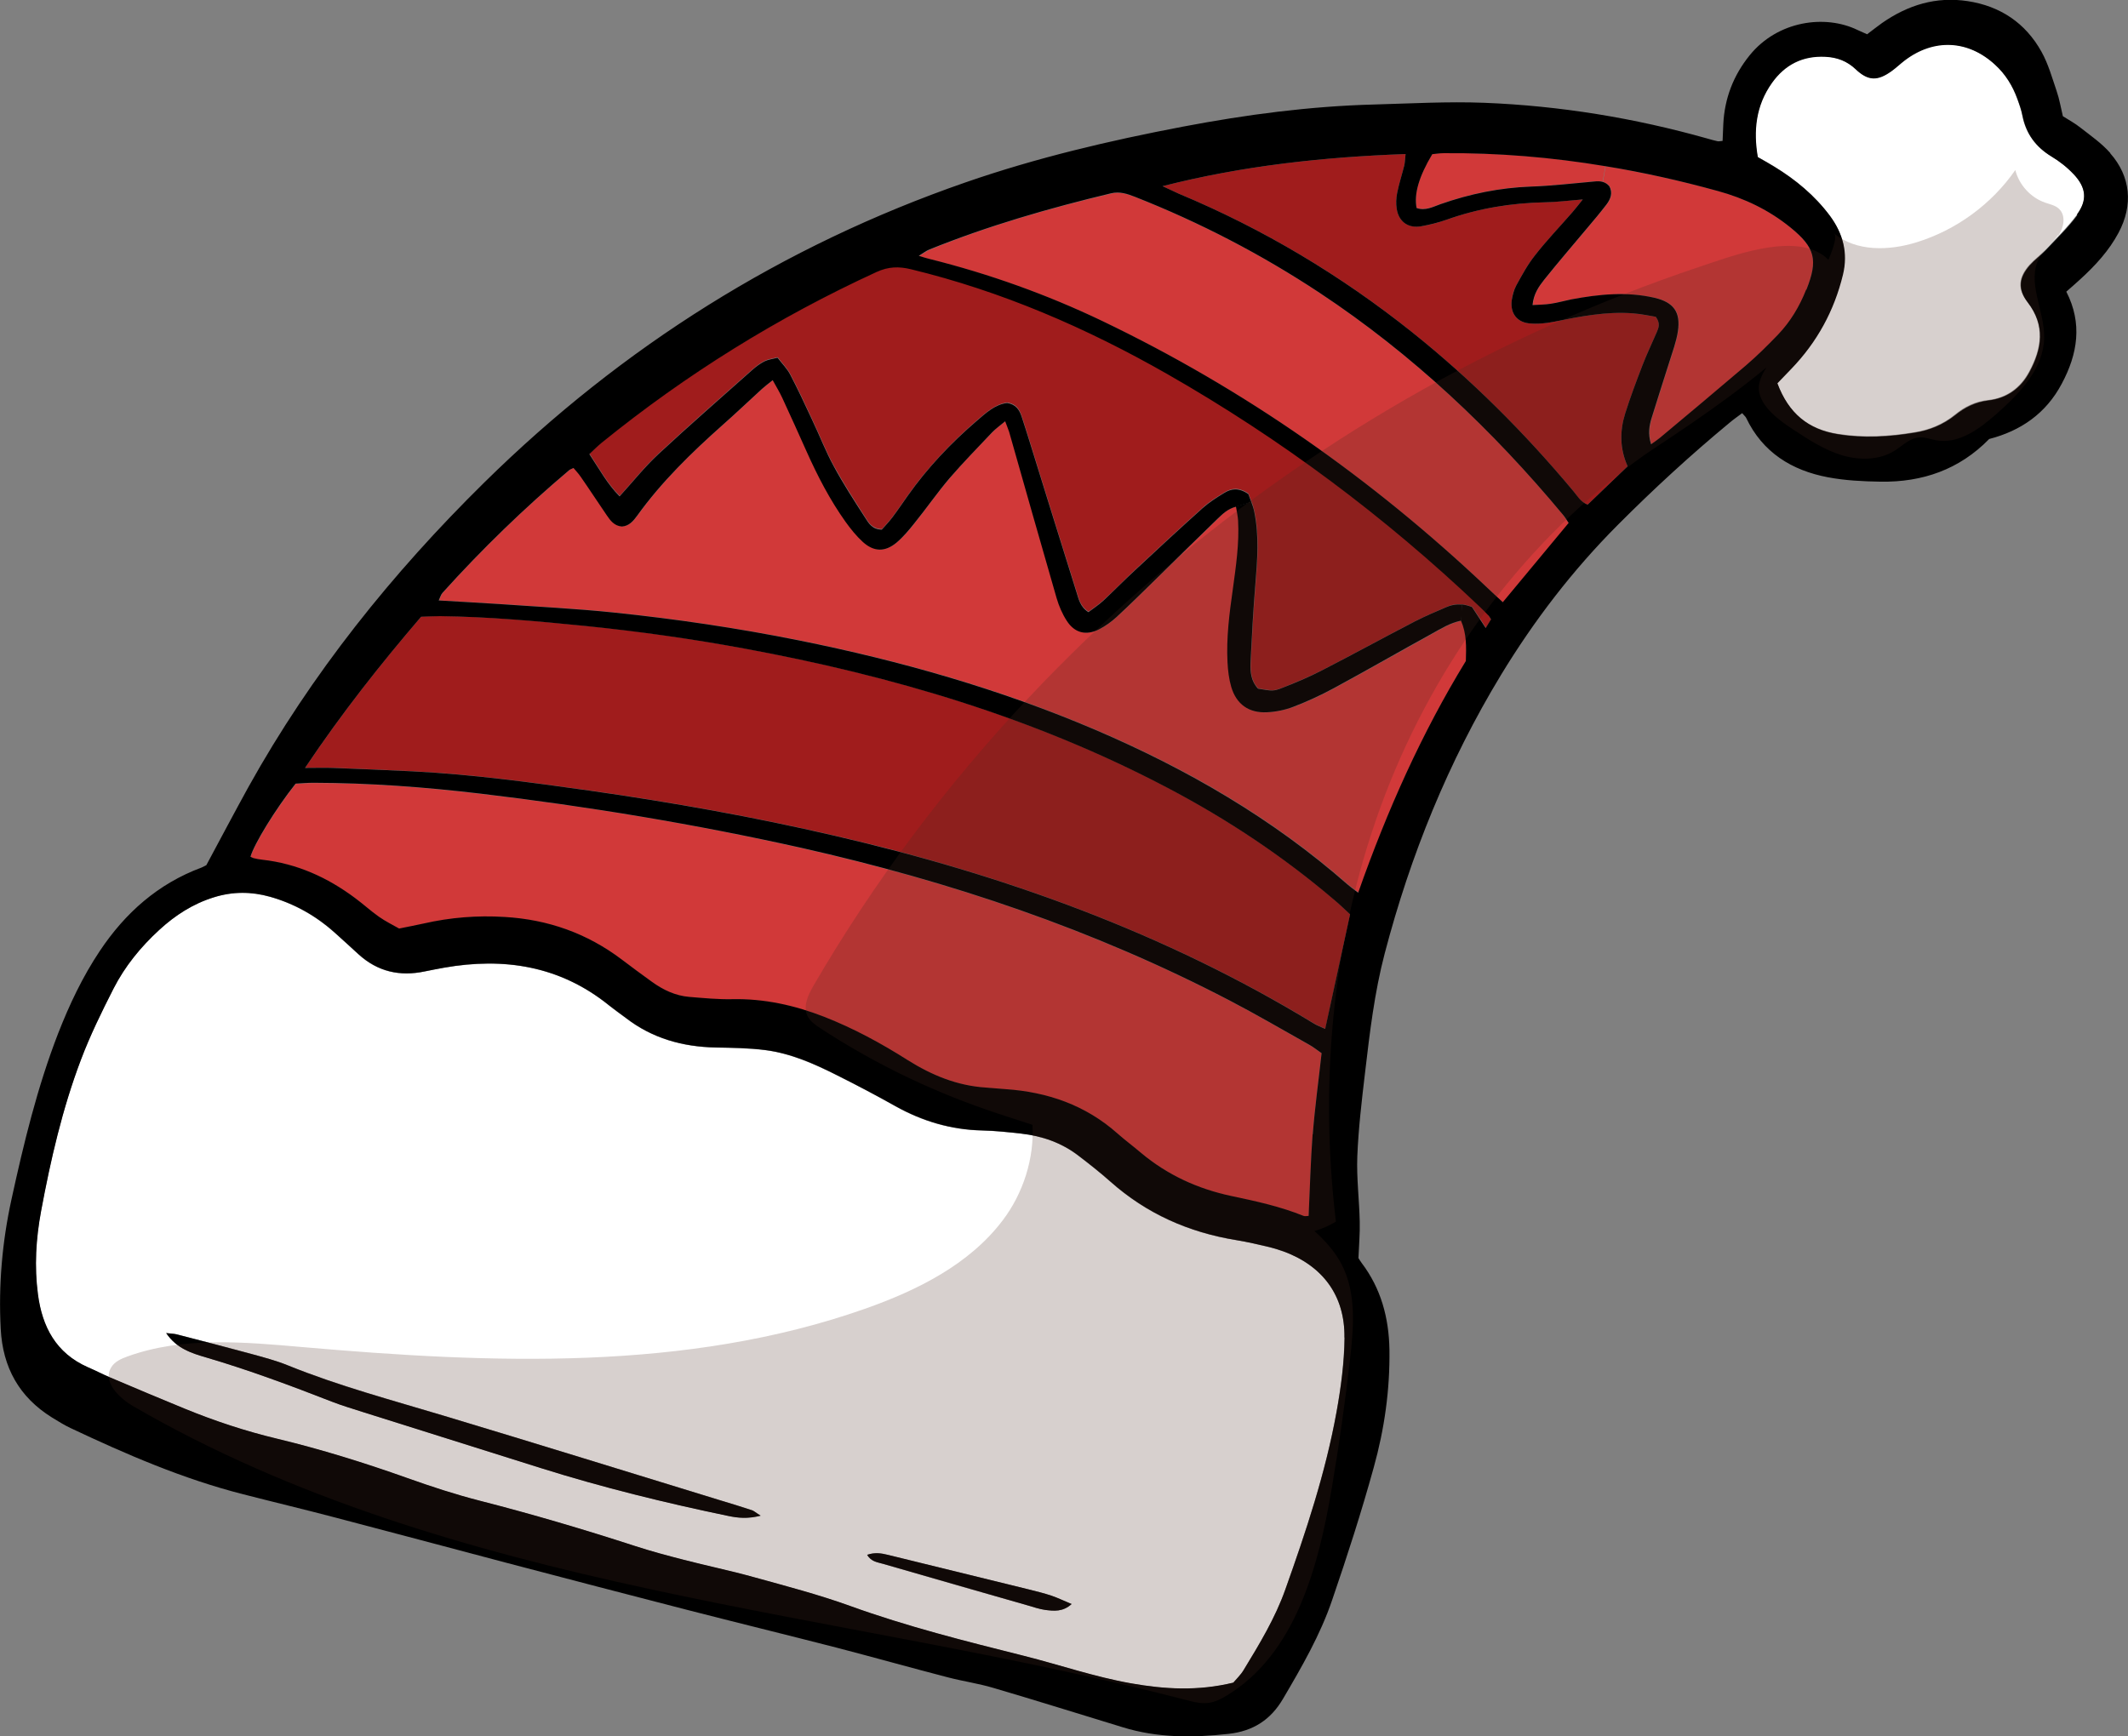
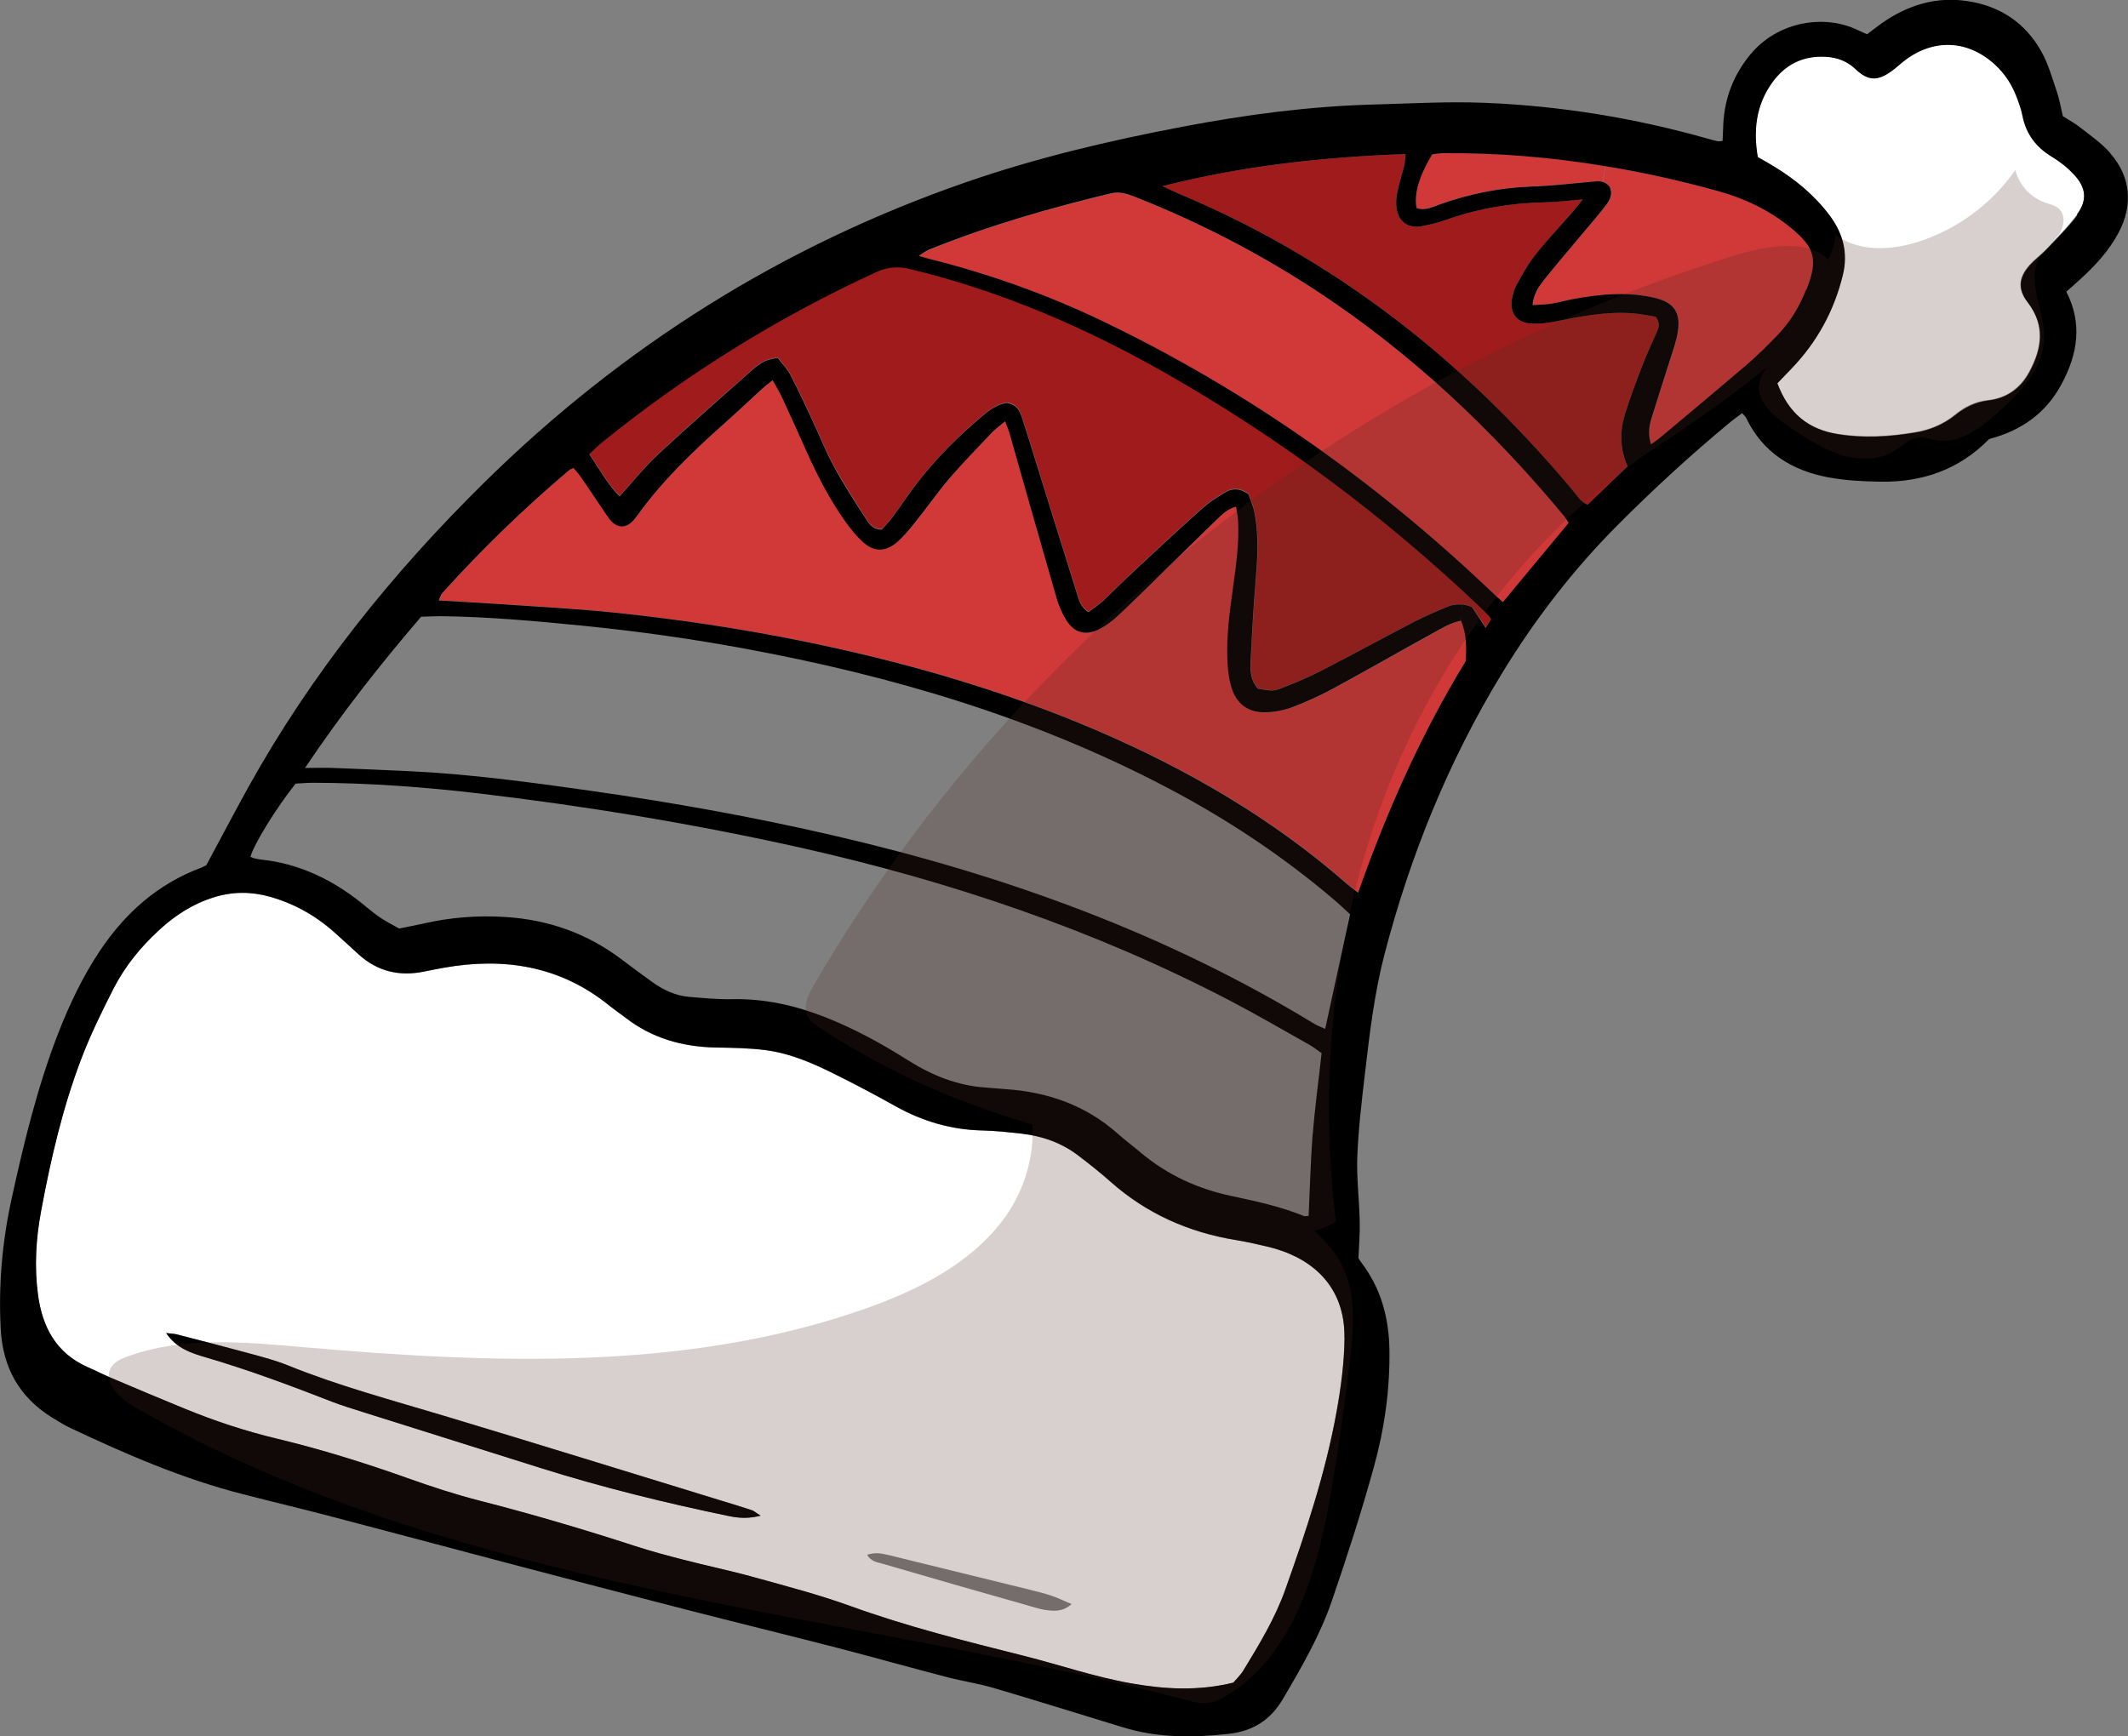
<svg xmlns="http://www.w3.org/2000/svg" viewBox="0 0 149.02 121.61">
  <rect x="0" y="0" width="149.02" height="121.61" fill="#808080" stroke="none" />
  <defs>
    <style> .cls-1 { fill: #d13939; } .cls-2 { fill: #fff; } .cls-3 { isolation: isolate; } .cls-4 { fill: #a01c1c; } .cls-5 { fill: #4b2d23; mix-blend-mode: multiply; opacity: .22; } </style>
  </defs>
  <g class="cls-3">
    <g id="_Слой_2" data-name="Слой 2">
      <g id="OBJECTS">
        <g>
          <path class="cls-2" d="M145.23,12.21c.87.93.97,1.79.22,2.82-.66.89-1.48,1.68-2.25,2.5-.34.36-.75.66-1.08,1.02-.77.87-.86,1.68-.15,2.6,1.26,1.63,1.01,3.25.12,4.89-.61,1.14-1.59,1.84-2.86,1.98-.92.1-1.66.47-2.35,1.04-.83.67-1.8,1.06-2.84,1.22-1.77.29-3.54.4-5.34.11-2.1-.33-3.47-1.46-4.26-3.57.35-.36.67-.69.98-1.02,1.8-1.87,3-4.07,3.61-6.59.37-1.53,0-2.89-.91-4.12-1.06-1.42-2.4-2.53-3.91-3.45-.35-.21-.72-.42-1.14-.66-.31-1.84-.14-3.61.99-5.2.91-1.28,2.15-1.91,3.74-1.83.82.04,1.52.3,2.13.88.88.84,1.55.84,2.54.1.3-.22.57-.48.87-.71,2.05-1.57,4.46-1.46,6.36.3.72.66,1.22,1.47,1.55,2.38.15.39.29.79.36,1.19.25,1.26.93,2.19,2.03,2.85.56.34,1.1.76,1.55,1.24Z" />
          <path class="cls-2" d="M89.84,87.64c2.77,1.01,4.35,3.1,4.31,6.06-.02,1.74-.25,3.49-.56,5.2-.77,4.27-2.14,8.38-3.59,12.45-.71,2.01-1.82,3.83-2.92,5.64-.21.34-.52.63-.72.88-2.46.6-4.79.46-7.16.05-2.55-.45-4.98-1.29-7.48-1.92-4.11-1.04-8.22-2.06-12.22-3.51-2.19-.79-4.44-1.38-6.69-2-1.64-.46-3.31-.8-4.96-1.23-1.13-.29-2.25-.59-3.36-.95-3.59-1.17-7.22-2.24-10.89-3.18-1.73-.44-3.43-1-5.11-1.6-2.98-1.06-5.99-2-9.07-2.74-2.23-.54-4.4-1.25-6.52-2.12-1.73-.71-3.45-1.44-5.18-2.17-.54-.23-1.05-.5-1.59-.73-2.21-.99-3.18-2.81-3.48-5.1-.25-1.96-.14-3.9.22-5.83.67-3.61,1.49-7.17,2.79-10.6.65-1.7,1.45-3.35,2.28-4.98.8-1.57,1.91-2.92,3.21-4.12,1.11-1.02,2.36-1.83,3.82-2.28,1.31-.41,2.62-.41,3.93-.04,1.71.48,3.22,1.34,4.54,2.52.56.5,1.11,1,1.66,1.51,1.34,1.22,2.89,1.57,4.64,1.2.45-.09.89-.18,1.35-.26,4.21-.74,8.12-.13,11.53,2.62.38.31.8.6,1.2.9,1.85,1.43,3.97,2.02,6.28,2.07,1.16.02,2.33.04,3.48.18,1.79.23,3.44.97,5.04,1.77,1.38.69,2.74,1.4,4.08,2.16,1.89,1.06,3.89,1.65,6.06,1.7.92.02,1.83.12,2.74.22,1.47.16,2.84.64,4.02,1.55.76.58,1.52,1.18,2.23,1.81,2.53,2.25,5.48,3.56,8.81,4.1.78.12,1.55.31,2.32.49.32.07.64.18.95.29ZM73.2,112.77c.6.08,1.22.15,1.84-.41-.53-.22-.96-.44-1.42-.59-.51-.17-1.04-.3-1.56-.43-3.3-.81-6.6-1.62-9.9-2.43-.46-.11-.93-.18-1.44,0,.29.49.74.52,1.11.63,3.38.99,6.77,1.96,10.16,2.92.4.11.8.25,1.2.31ZM53.27,106.17c-.34-.21-.48-.35-.65-.4-.71-.24-1.42-.45-2.14-.67-6.47-1.98-12.93-3.99-19.41-5.94-3.66-1.1-7.35-2.09-10.9-3.52-.84-.34-1.74-.57-2.62-.82-1.72-.47-3.45-.91-5.18-1.36-.2-.05-.42-.05-.74-.09.74,1.09,1.79,1.42,2.81,1.71,3,.88,5.91,1.97,8.81,3.1.7.27,1.41.48,2.12.71,4.16,1.31,8.32,2.62,12.48,3.93,4.32,1.36,8.71,2.44,13.15,3.36.68.15,1.35.21,2.26-.02Z" />
          <path class="cls-1" d="M125.39,15.94c1.72,1.4,1.94,2.26,1.11,4.35-.46,1.17-1.1,2.24-1.97,3.15-.72.75-1.46,1.48-2.25,2.16-1.99,1.71-4,3.38-6.01,5.06-.16.13-.33.24-.63.46-.22-.72-.12-1.3.04-1.85.4-1.31.83-2.61,1.24-3.92.22-.71.49-1.43.6-2.15.2-1.35-.31-2.03-1.64-2.34-1.95-.44-3.89-.24-5.82.11-.49.09-.97.23-1.46.31-.4.06-.8.06-1.26.09.06-.78.43-1.3.81-1.77.98-1.24,2.02-2.43,3.03-3.64.45-.55.91-1.08,1.34-1.64.28-.37.45-.8.2-1.27-.14-.17-.3-.26-.47-.31l.19-1.1c2.64.44,5.27,1.02,7.88,1.74,1.86.51,3.58,1.34,5.09,2.56Z" />
          <path class="cls-4" d="M115.95,22.19c.34.46.2.77.07,1.08-.33.76-.69,1.51-.99,2.29-.43,1.12-.86,2.25-1.22,3.4-.38,1.22-.4,2.45.17,3.7-.95.91-1.87,1.79-2.8,2.69-.51-.19-.73-.62-1.01-.96-3.4-4.07-7.13-7.8-11.27-11.11-5-4-10.45-7.25-16.37-9.72-.37-.16-.74-.34-1.12-.52,5.61-1.43,11.24-2.04,17.02-2.25-.04.34-.04.57-.09.8-.16.65-.37,1.28-.5,1.93-.07.36-.09.75-.03,1.11.14.89.81,1.37,1.71,1.22.61-.1,1.22-.26,1.81-.47,2.22-.79,4.5-1.16,6.85-1.21.82-.02,1.64-.12,2.66-.2-.33.41-.52.66-.73.9-.87,1-1.79,1.97-2.62,3.02-.52.65-.91,1.38-1.31,2.11-.18.32-.28.7-.32,1.07-.1.85.35,1.49,1.22,1.58.57.06,1.17,0,1.73-.11,1.84-.37,3.67-.74,5.56-.59.57.05,1.13.17,1.58.24Z" />
          <path class="cls-1" d="M112.42,11.63l-.19,1.1c-.17-.04-.35-.04-.55-.03-1.49.13-2.98.31-4.47.36-2.18.08-4.28.51-6.33,1.23-.54.19-1.07.48-1.68.27-.19-.98.16-2.21,1.1-3.77.23-.02.52-.07.8-.07,3.82-.03,7.59.29,11.32.91Z" />
          <path class="cls-1" d="M109.49,36.11c.13.16.23.34.37.55-1.57,1.88-3.04,3.66-4.6,5.54-.41-.37-.77-.7-1.12-1.04-8.03-7.6-16.98-13.89-26.96-18.67-3.87-1.85-7.9-3.29-12.06-4.33-.19-.05-.38-.11-.76-.22.35-.21.53-.35.73-.44,4.13-1.68,8.4-2.91,12.73-3.94.62-.15,1.14.04,1.69.25,4.54,1.79,8.85,4.03,12.92,6.72,6.51,4.31,12.11,9.61,17.08,15.59Z" />
          <path class="cls-4" d="M104.23,43.11c.05.06.09.14.19.28-.1.16-.21.35-.36.59-.37-.58-.7-1.08-.96-1.47-.26-.1-.49-.16-.71-.18-.42-.04-.79.04-1.14.2-.72.32-1.45.62-2.15.98-2.18,1.13-4.33,2.31-6.51,3.43-.88.45-1.81.84-2.74,1.21-.69.27-.74.23-1.73.07-.49-.5-.56-1.17-.53-1.84.09-1.83.19-3.65.34-5.48.14-1.7.27-3.4-.08-5.09-.05-.23-.12-.47-.21-.68-.08-.21-.16-.4-.21-.56-.68-.47-1.21-.38-1.69-.08-.53.32-1.07.66-1.52,1.07-1.58,1.42-3.14,2.86-4.69,4.31-.76.71-1.48,1.46-2.25,2.16-.32.3-.7.55-1.05.81-.6-.38-.69-.95-.85-1.44-1.11-3.53-2.21-7.07-3.3-10.6-.18-.55-.34-1.11-.53-1.66-.15-.45-.37-.85-1.01-.95-.83.1-1.48.7-2.14,1.26-1.8,1.56-3.43,3.28-4.81,5.22-.36.51-.71,1.03-1.08,1.52-.24.33-.54.62-.75.87-.67-.02-.92-.44-1.15-.81-.76-1.19-1.53-2.38-2.21-3.62-.58-1.06-1.01-2.19-1.53-3.28-.49-1.06-.98-2.11-1.52-3.14-.22-.42-.58-.78-.89-1.19-.37.1-.66.13-.91.25-.29.15-.57.35-.82.57-2.21,1.96-4.43,3.9-6.6,5.92-.97.9-1.8,1.95-2.73,2.97-.86-.85-1.43-1.91-2.12-2.96.33-.3.59-.56.87-.8,5.92-4.8,12.33-8.77,19.25-11.96.81-.37,1.55-.4,2.4-.19,6.36,1.53,12.29,4.11,17.95,7.34,7.95,4.54,15.23,9.98,21.87,16.29.21.2.42.41.62.62Z" />
          <path class="cls-1" d="M102.34,43.47c.4.92.37,1.82.34,2.82-3.09,5.03-5.51,10.45-7.54,16.23-.34-.27-.55-.4-.73-.56-5.27-4.64-11.26-8.11-17.69-10.85-6.68-2.85-13.63-4.83-20.74-6.26-4.28-.85-8.6-1.5-12.94-1.95-2.68-.28-5.38-.41-8.08-.6-1.37-.09-2.74-.16-4.21-.25.1-.21.15-.41.27-.54,2.76-3.06,5.72-5.93,8.87-8.59.06-.05.15-.07.3-.15.16.19.35.39.5.61.61.89,1.21,1.79,1.82,2.69.26.37.53.76,1.07.8.5-.03.8-.39,1.07-.76,1.71-2.38,3.79-4.41,5.98-6.35.93-.83,1.84-1.69,2.76-2.53.21-.19.44-.35.75-.61.26.47.49.85.68,1.26.58,1.25,1.13,2.5,1.7,3.75.77,1.71,1.63,3.37,2.72,4.91.36.5.75,1,1.21,1.41.78.7,1.55.72,2.36.05.47-.4.88-.88,1.26-1.37.83-1.04,1.59-2.14,2.46-3.15.94-1.11,1.96-2.15,2.97-3.2.25-.27.55-.48.92-.78.11.31.21.53.28.75,1.1,3.88,2.2,7.76,3.32,11.63.16.55.4,1.1.71,1.59.56.86,1.35,1.07,2.27.6.44-.22.86-.53,1.22-.86.95-.87,1.86-1.78,2.78-2.68,1.43-1.39,2.85-2.8,4.28-4.19.35-.34.69-.71,1.31-.86.06.36.13.67.15.98.09,1.63-.15,3.24-.37,4.84-.24,1.69-.46,3.39-.37,5.1.03.58.1,1.17.26,1.72.36,1.22,1.23,1.85,2.52,1.78.61-.04,1.24-.17,1.82-.38.97-.37,1.92-.81,2.83-1.3,2.3-1.25,4.58-2.55,6.87-3.82.65-.36,1.28-.76,2.07-.92Z" />
-           <path class="cls-4" d="M93.43,63.02c.38.32.73.67,1.12,1.02-.58,2.67-1.15,5.29-1.74,8.02-.32-.15-.58-.24-.82-.39-10.41-6.33-21.71-10.4-33.54-13.14-5.67-1.32-11.4-2.34-17.16-3.16-4.12-.58-8.24-1.14-12.39-1.35-1.87-.09-3.74-.17-5.61-.24-.54-.02-1.07,0-1.92,0,2.59-3.85,5.25-7.24,8.13-10.59.42-.01.87-.04,1.33-.04,3.41.04,6.8.35,10.2.69,3.72.37,7.42.9,11.11,1.58,10.32,1.9,20.29,4.84,29.62,9.75,4.17,2.2,8.09,4.79,11.68,7.85Z" />
-           <path class="cls-1" d="M92.55,73.77c-.21,1.9-.47,3.79-.62,5.69-.15,1.9-.19,3.8-.28,5.73-.12,0-.25.04-.35,0-1.63-.66-3.33-1.02-5.04-1.39-2.36-.5-4.49-1.48-6.35-3.03-.55-.45-1.11-.88-1.64-1.35-2.24-1.99-4.9-2.91-7.85-3.11-.46-.03-.91-.08-1.37-.11-2-.14-3.78-.86-5.47-1.92-1.86-1.18-3.8-2.23-5.86-3.04-2.08-.81-4.2-1.27-6.45-1.23-.99.02-1.99-.07-2.98-.16-.98-.08-1.84-.49-2.63-1.06-.71-.51-1.41-1.03-2.11-1.56-2.42-1.83-5.15-2.8-8.19-2.98-1.92-.12-3.81.03-5.69.46-.53.12-1.06.21-1.71.35-.43-.25-.95-.5-1.42-.83-.58-.41-1.1-.88-1.67-1.31-1.94-1.44-4.07-2.41-6.49-2.68-.2-.02-.41-.07-.61-.11-.08-.02-.15-.07-.22-.1.24-.87,1.75-3.33,3.16-5.12.36-.02.82-.06,1.26-.06,3.91,0,7.8.3,11.69.76,7.56.89,15.05,2.13,22.48,3.8,10.43,2.35,20.48,5.74,29.98,10.69,1.88.98,3.71,2.05,5.56,3.09.29.16.55.37.88.6Z" />
          <path d="M147.77,10.73c1.45,1.64,1.62,3.64.59,5.57-.67,1.26-1.63,2.3-2.68,3.26-.31.28-.61.55-.98.87,1.14,2.22.8,4.36-.32,6.45-1.1,2.08-2.87,3.3-5.08,3.87-2.1,2.15-4.68,3.03-7.59,2.99-1.24-.02-2.5-.08-3.71-.31-2.53-.48-4.57-1.74-5.72-4.16-.05-.1-.16-.18-.28-.33-.3.23-.6.43-.88.67-2.73,2.26-5.33,4.65-7.83,7.16-3.16,3.17-5.86,6.69-8.18,10.51-3.7,6.1-6.34,12.63-8.14,19.5-.72,2.74-1.05,5.56-1.38,8.37-.23,1.94-.46,3.89-.54,5.84-.06,1.53.14,3.07.17,4.6.02.78-.05,1.56-.09,2.53,0,0,.1.18.22.34,1.36,1.79,1.91,3.85,1.95,6.07.04,2.81-.35,5.57-1.1,8.26-.86,3.12-1.86,6.22-2.91,9.28-.83,2.45-2.13,4.69-3.44,6.92-.86,1.47-2.09,2.27-3.81,2.46-2.51.28-4.98.29-7.41-.46-3.02-.92-6.04-1.87-9.07-2.76-1.04-.31-2.11-.46-3.15-.73-2.62-.68-5.22-1.41-7.83-2.09-3.5-.9-7.02-1.76-10.52-2.66-4.19-1.08-8.37-2.17-12.55-3.27-4.02-1.06-8.04-2.14-12.06-3.19-2.13-.56-4.27-1.07-6.41-1.62-4.21-1.07-8.18-2.79-12.1-4.64-.45-.21-.87-.48-1.3-.74-2.3-1.43-3.45-3.51-3.59-6.21-.16-3.05.1-6.07.75-9.05.86-3.94,1.81-7.87,3.27-11.64.79-2.02,1.71-3.97,2.92-5.78,1.78-2.67,4.08-4.71,7.12-5.84.15-.06.29-.15.34-.17,1.01-1.88,1.96-3.68,2.94-5.46,4.42-7.95,10.06-14.98,16.53-21.35,9.67-9.52,20.88-16.57,33.71-21.02,4.96-1.72,10.06-2.92,15.21-3.9,4.42-.84,8.86-1.43,13.37-1.55,2.58-.07,5.16-.22,7.73-.12,5.3.21,10.5,1.06,15.61,2.5.24.07.48.14.72.19.07.02.16,0,.36-.02.02-.38.03-.78.05-1.18.09-1.81.71-3.41,1.84-4.81,1.97-2.44,5.3-2.88,7.56-1.78.19.09.38.17.67.3.39-.29.71-.55,1.05-.79,1.81-1.26,3.78-1.87,6-1.53,2.28.35,4.04,1.53,5.16,3.54.48.86.75,1.84,1.07,2.78.19.55.28,1.12.43,1.74.42.27.86.5,1.24.81.72.56,1.48,1.09,2.08,1.77ZM145.44,15.03c.75-1.02.65-1.89-.22-2.82-.45-.48-.98-.9-1.55-1.24-1.1-.67-1.78-1.59-2.03-2.85-.08-.41-.22-.8-.36-1.19-.33-.91-.83-1.72-1.55-2.38-1.9-1.76-4.31-1.87-6.36-.3-.3.23-.57.49-.87.71-1,.73-1.66.73-2.54-.1-.61-.58-1.31-.84-2.13-.88-1.59-.08-2.83.55-3.74,1.83-1.13,1.59-1.31,3.36-.99,5.2.42.24.79.44,1.14.66,1.51.92,2.85,2.03,3.91,3.45.91,1.23,1.28,2.59.91,4.12-.61,2.52-1.81,4.72-3.61,6.59-.31.33-.63.66-.98,1.02.79,2.11,2.16,3.24,4.26,3.57,1.79.29,3.57.18,5.34-.11,1.04-.16,2.01-.56,2.84-1.22.69-.56,1.44-.93,2.35-1.04,1.27-.15,2.25-.84,2.86-1.98.88-1.64,1.14-3.26-.12-4.89-.71-.93-.62-1.73.15-2.6.33-.37.74-.67,1.08-1.02.77-.82,1.59-1.6,2.25-2.5ZM126.5,20.29c.83-2.09.61-2.95-1.11-4.35-1.51-1.23-3.23-2.05-5.09-2.56-2.61-.72-5.23-1.31-7.88-1.74-3.73-.62-7.5-.94-11.32-.91-.28,0-.57.05-.8.07-.94,1.57-1.29,2.79-1.1,3.77.61.22,1.14-.08,1.68-.27,2.05-.72,4.15-1.15,6.33-1.23,1.49-.05,2.98-.23,4.47-.36.19-.02.37-.02.55.03.17.05.33.14.47.31.25.47.08.9-.2,1.27-.43.56-.88,1.1-1.34,1.64-1.01,1.21-2.04,2.4-3.03,3.64-.37.47-.74.99-.81,1.77.46-.03.87-.03,1.26-.09.49-.07.97-.21,1.46-.31,1.93-.36,3.87-.56,5.82-.11,1.33.31,1.84.99,1.64,2.34-.11.73-.38,1.44-.6,2.15-.41,1.31-.84,2.61-1.24,3.92-.17.55-.27,1.12-.04,1.85.3-.21.47-.33.63-.46,2.01-1.68,4.02-3.36,6.01-5.06.79-.68,1.53-1.41,2.25-2.16.87-.91,1.51-1.98,1.97-3.15ZM116.02,23.27c.13-.31.27-.62-.07-1.08-.45-.07-1.01-.2-1.58-.24-1.89-.15-3.73.22-5.56.59-.56.11-1.16.17-1.73.11-.86-.09-1.32-.72-1.22-1.58.05-.36.15-.75.32-1.07.4-.73.8-1.47,1.31-2.11.82-1.05,1.74-2.01,2.62-3.02.21-.24.4-.49.73-.9-1.02.08-1.84.19-2.66.2-2.35.05-4.63.42-6.85,1.21-.59.21-1.2.36-1.81.47-.9.16-1.57-.32-1.71-1.22-.06-.36-.04-.75.03-1.11.13-.65.34-1.29.5-1.93.05-.22.05-.46.09-.8-5.78.21-11.41.82-17.02,2.25.37.17.74.35,1.12.52,5.92,2.47,11.36,5.72,16.37,9.72,4.14,3.31,7.87,7.04,11.27,11.11.29.34.5.76,1.01.96.93-.89,1.85-1.78,2.8-2.69-.56-1.25-.55-2.49-.17-3.7.36-1.15.79-2.28,1.22-3.4.3-.78.66-1.52.99-2.29ZM109.86,36.65c-.14-.21-.24-.39-.37-.55-4.97-5.98-10.57-11.28-17.08-15.59-4.07-2.69-8.38-4.93-12.92-6.72-.54-.21-1.07-.4-1.69-.25-4.33,1.04-8.6,2.27-12.73,3.94-.2.08-.38.22-.73.44.38.11.57.18.76.22,4.16,1.04,8.19,2.48,12.06,4.33,9.98,4.78,18.93,11.07,26.96,18.67.35.34.72.67,1.12,1.04,1.56-1.87,3.03-3.65,4.6-5.54ZM104.42,43.39c-.09-.14-.14-.22-.19-.28-.2-.21-.41-.42-.62-.62-6.64-6.31-13.92-11.75-21.87-16.29-5.66-3.23-11.59-5.8-17.95-7.34-.86-.21-1.59-.18-2.4.19-6.92,3.18-13.33,7.16-19.25,11.96-.28.23-.54.49-.87.8.7,1.05,1.26,2.1,2.12,2.96.93-1.02,1.76-2.07,2.73-2.97,2.16-2.01,4.39-3.95,6.6-5.92.25-.22.53-.42.82-.57.25-.12.54-.16.91-.25.31.41.67.76.89,1.19.54,1.03,1.03,2.09,1.52,3.14.52,1.09.95,2.22,1.53,3.28.67,1.24,1.44,2.43,2.21,3.62.23.37.49.8,1.15.81.22-.25.51-.55.75-.87.37-.49.72-1.01,1.08-1.52,1.38-1.95,3.01-3.67,4.81-5.22.66-.57,1.31-1.17,2.14-1.26.63.1.86.5,1.01.95.19.55.35,1.11.53,1.66,1.1,3.54,2.19,7.07,3.3,10.6.16.49.25,1.06.85,1.44.35-.27.73-.51,1.05-.81.76-.71,1.49-1.46,2.25-2.16,1.55-1.45,3.11-2.89,4.69-4.31.46-.41.99-.75,1.52-1.07.48-.3,1.01-.39,1.69.08.05.16.13.34.21.56l-1.07.32c-.61.16-.96.53-1.31.86-1.44,1.39-2.86,2.8-4.28,4.19-.92.9-1.84,1.81-2.78,2.68-.36.33-.78.63-1.22.86-.92.46-1.72.26-2.27-.6-.31-.48-.55-1.04-.71-1.59-1.12-3.87-2.22-7.76-3.32-11.63-.07-.22-.17-.44-.28-.75-.36.3-.67.52-.92.78-1,1.06-2.02,2.1-2.97,3.2-.86,1.01-1.62,2.11-2.46,3.15-.38.48-.79.97-1.26,1.37-.81.67-1.59.65-2.36-.05-.46-.42-.85-.91-1.21-1.41-1.09-1.53-1.95-3.19-2.72-4.91-.56-1.25-1.12-2.5-1.7-3.75-.19-.41-.42-.79-.68-1.26-.31.25-.54.42-.75.61-.92.84-1.83,1.71-2.76,2.53-2.18,1.94-4.27,3.97-5.98,6.35-.27.37-.57.73-1.07.76-.54-.04-.81-.42-1.07-.8-.61-.89-1.2-1.8-1.82-2.69-.15-.22-.34-.42-.5-.61-.16.08-.24.1-.3.15-3.15,2.66-6.11,5.53-8.87,8.59-.12.13-.17.33-.27.54,1.47.09,2.84.16,4.21.25,2.69.19,5.39.32,8.08.6,4.34.45,8.66,1.09,12.94,1.95,7.11,1.43,14.06,3.41,20.74,6.26,6.43,2.75,12.42,6.22,17.69,10.85.18.16.38.3.73.56,2.03-5.77,4.46-11.2,7.54-16.23.03-1,.06-1.9-.34-2.82l.06-1.14c.22.02.45.08.71.18.25.39.58.89.96,1.47.15-.24.26-.43.36-.59ZM94.15,93.7c.04-2.96-1.53-5.05-4.31-6.06-.31-.11-.63-.21-.95-.29-.77-.18-1.54-.36-2.32-.49-3.32-.54-6.28-1.85-8.81-4.1-.71-.63-1.47-1.23-2.23-1.81-1.18-.91-2.55-1.38-4.02-1.55-.91-.1-1.82-.2-2.74-.22-2.17-.05-4.17-.65-6.06-1.7-1.34-.75-2.7-1.47-4.08-2.16-1.6-.81-3.24-1.54-5.04-1.77-1.15-.15-2.32-.16-3.48-.18-2.31-.05-4.43-.64-6.28-2.07-.4-.3-.81-.59-1.2-.9-3.42-2.75-7.33-3.36-11.53-2.62-.45.08-.9.17-1.35.26-1.74.37-3.3.02-4.64-1.2-.55-.5-1.1-1.01-1.66-1.51-1.32-1.19-2.84-2.04-4.54-2.52-1.31-.37-2.62-.37-3.93.04-1.46.45-2.71,1.26-3.82,2.28-1.3,1.19-2.41,2.55-3.21,4.12-.83,1.63-1.64,3.28-2.28,4.98-1.3,3.43-2.12,7-2.79,10.6-.36,1.94-.48,3.88-.22,5.83.3,2.29,1.27,4.12,3.48,5.1.54.23,1.05.5,1.59.73,1.72.73,3.44,1.46,5.18,2.17,2.12.87,4.29,1.59,6.52,2.12,3.07.74,6.09,1.68,9.07,2.74,1.68.6,3.39,1.16,5.11,1.6,3.67.94,7.29,2.01,10.89,3.18,1.11.36,2.23.66,3.36.95,1.65.43,3.32.77,4.96,1.23,2.24.62,4.5,1.21,6.69,2,4,1.45,8.11,2.48,12.22,3.51,2.5.63,4.93,1.47,7.48,1.92,2.37.42,4.7.55,7.16-.05.21-.25.52-.54.72-.88,1.11-1.82,2.21-3.64,2.92-5.64,1.45-4.07,2.82-8.18,3.59-12.45.31-1.71.54-3.46.56-5.2ZM94.55,64.05c-.38-.35-.74-.7-1.12-1.02-3.59-3.06-7.51-5.66-11.68-7.85-9.33-4.91-19.31-7.85-29.62-9.75-3.68-.68-7.38-1.2-11.11-1.58-3.4-.34-6.79-.65-10.2-.69-.45,0-.91.03-1.33.04-2.87,3.35-5.54,6.73-8.13,10.59.85,0,1.39-.02,1.92,0,1.87.07,3.74.15,5.61.24,4.16.21,8.28.77,12.39,1.35,5.76.82,11.49,1.84,17.16,3.16,11.83,2.74,23.13,6.8,33.54,13.14.23.15.5.24.82.39.59-2.73,1.17-5.35,1.74-8.02ZM91.93,79.46c.15-1.9.41-3.79.62-5.69-.33-.23-.59-.44-.88-.6-1.85-1.04-3.68-2.11-5.56-3.09-9.49-4.95-19.55-8.34-29.98-10.69-7.43-1.66-14.92-2.9-22.48-3.8-3.89-.46-7.78-.75-11.69-.76-.45,0-.9.04-1.26.06-1.42,1.79-2.92,4.25-3.16,5.12.08.04.15.08.22.1.2.05.41.09.61.11,2.42.27,4.56,1.24,6.49,2.68.57.42,1.09.9,1.67,1.31.47.33.98.58,1.42.83.66-.14,1.19-.23,1.71-.35,1.88-.43,3.77-.58,5.69-.46,3.04.18,5.77,1.15,8.19,2.98.7.53,1.4,1.05,2.11,1.56.79.57,1.65.98,2.63,1.06.99.08,1.99.18,2.98.16,2.24-.05,4.37.42,6.45,1.23,2.07.81,4,1.86,5.86,3.04,1.69,1.06,3.46,1.79,5.47,1.92.46.03.91.08,1.37.11,2.95.2,5.61,1.12,7.85,3.11.53.47,1.1.89,1.64,1.35,1.86,1.56,3.99,2.53,6.35,3.03,1.71.36,3.41.73,5.04,1.39.1.04.23,0,.35,0,.09-1.93.14-3.83.28-5.73Z" />
          <path d="M102.39,42.33l-.06,1.14c-.79.16-1.42.56-2.07.92-2.29,1.26-4.56,2.57-6.87,3.82-.91.49-1.86.93-2.83,1.3-.57.22-1.21.35-1.82.38-1.29.07-2.16-.56-2.52-1.78-.16-.55-.23-1.14-.26-1.72-.09-1.71.13-3.41.37-5.1.22-1.61.46-3.22.37-4.84-.02-.31-.09-.62-.15-.98l1.07-.32c.08.21.16.44.21.68.35,1.69.22,3.39.08,5.09-.15,1.83-.25,3.65-.34,5.48-.03.67.04,1.33.53,1.84.99.16,1.05.2,1.73-.07.93-.36,1.85-.75,2.74-1.21,2.18-1.12,4.33-2.3,6.51-3.43.7-.36,1.43-.67,2.15-.98.36-.16.73-.24,1.14-.2Z" />
-           <path d="M75.04,112.36c-.62.56-1.24.48-1.84.41-.41-.06-.81-.19-1.2-.31-3.39-.97-6.77-1.94-10.16-2.92-.37-.11-.83-.14-1.11-.63.51-.18.97-.12,1.44,0,3.3.81,6.6,1.62,9.9,2.43.52.13,1.05.26,1.56.43.46.16.89.37,1.42.59Z" />
          <path d="M52.62,105.77c.17.05.31.19.65.4-.91.23-1.58.16-2.26.02-4.43-.92-8.83-2-13.15-3.36-4.16-1.31-8.32-2.62-12.48-3.93-.71-.23-1.43-.44-2.12-.71-2.9-1.13-5.82-2.22-8.81-3.1-1.02-.3-2.08-.62-2.81-1.71.32.04.54.04.74.09,1.73.45,3.45.89,5.18,1.36.88.24,1.77.47,2.62.82,3.55,1.44,7.24,2.42,10.9,3.52,6.48,1.95,12.94,3.95,19.41,5.94.72.22,1.43.43,2.14.67Z" />
          <path class="cls-5" d="M144.14,16.51c.39-.56.55-1.41.05-1.88-.26-.25-.64-.32-.98-.44-1.01-.35-1.82-1.24-2.08-2.28-1.66,2.39-4.13,4.2-6.91,5.06-1.93.6-4.23.67-5.79-.62.22.18.01.91-.39,1.85-.15-.15-.32-.3-.54-.43-2.25-1.38-6.32.2-8.52.93-3.53,1.18-6.99,2.54-10.39,4.07-13.75,6.19-26.24,15.13-36.57,26.12-5.75,6.12-10.82,12.87-15.04,20.13-.38.65-.76,1.45-.44,2.13.18.38.55.64.9.87,3.61,2.36,7.51,4.28,11.59,5.69,1.08.38,2.18.72,3.27,1.08.14,2.34-.65,4.81-2.09,6.7-2.34,3.09-5.99,4.9-9.65,6.19-12.5,4.4-26.15,3.83-39.36,2.68-4.11-.36-8.38-.75-12.26.65-.45.16-.92.37-1.16.78-.6,1,.55,2.13,1.55,2.71,11.08,6.44,23.56,10.08,36.09,12.79,12.53,2.72,25.24,4.57,37.65,7.79.53.14,1.08.28,1.63.19.43-.07.83-.27,1.2-.5,4.83-2.92,6.45-9.07,7.38-14.64.5-2.96.92-5.93,1.26-8.92.26-2.24.45-4.62-.58-6.63-.47-.91-1.15-1.66-1.91-2.35.52-.15,1.02-.37,1.5-.66-1.2-10.05-.18-20.42,3.44-29.88,3.62-9.46,9.89-17.95,18.15-23.81.98-.69,5.13-3.29,8.56-6.14-.32.5-.56,1.02-.53,1.54.08,1.22,1.51,2.22,2.41,2.81,1.07.7,2.15,1.41,3.38,1.79,1.22.37,2.62.37,3.7-.3.57-.36,1.08-.9,1.75-.94.4-.03.78.13,1.18.2,1.59.29,3.06-.82,4.27-1.89,1.61-1.43,3.27-3.17,3.29-5.33.02-1.9-1.26-3.91-.33-5.57.33-.6.91-1.02,1.3-1.58Z" />
        </g>
      </g>
    </g>
  </g>
</svg>